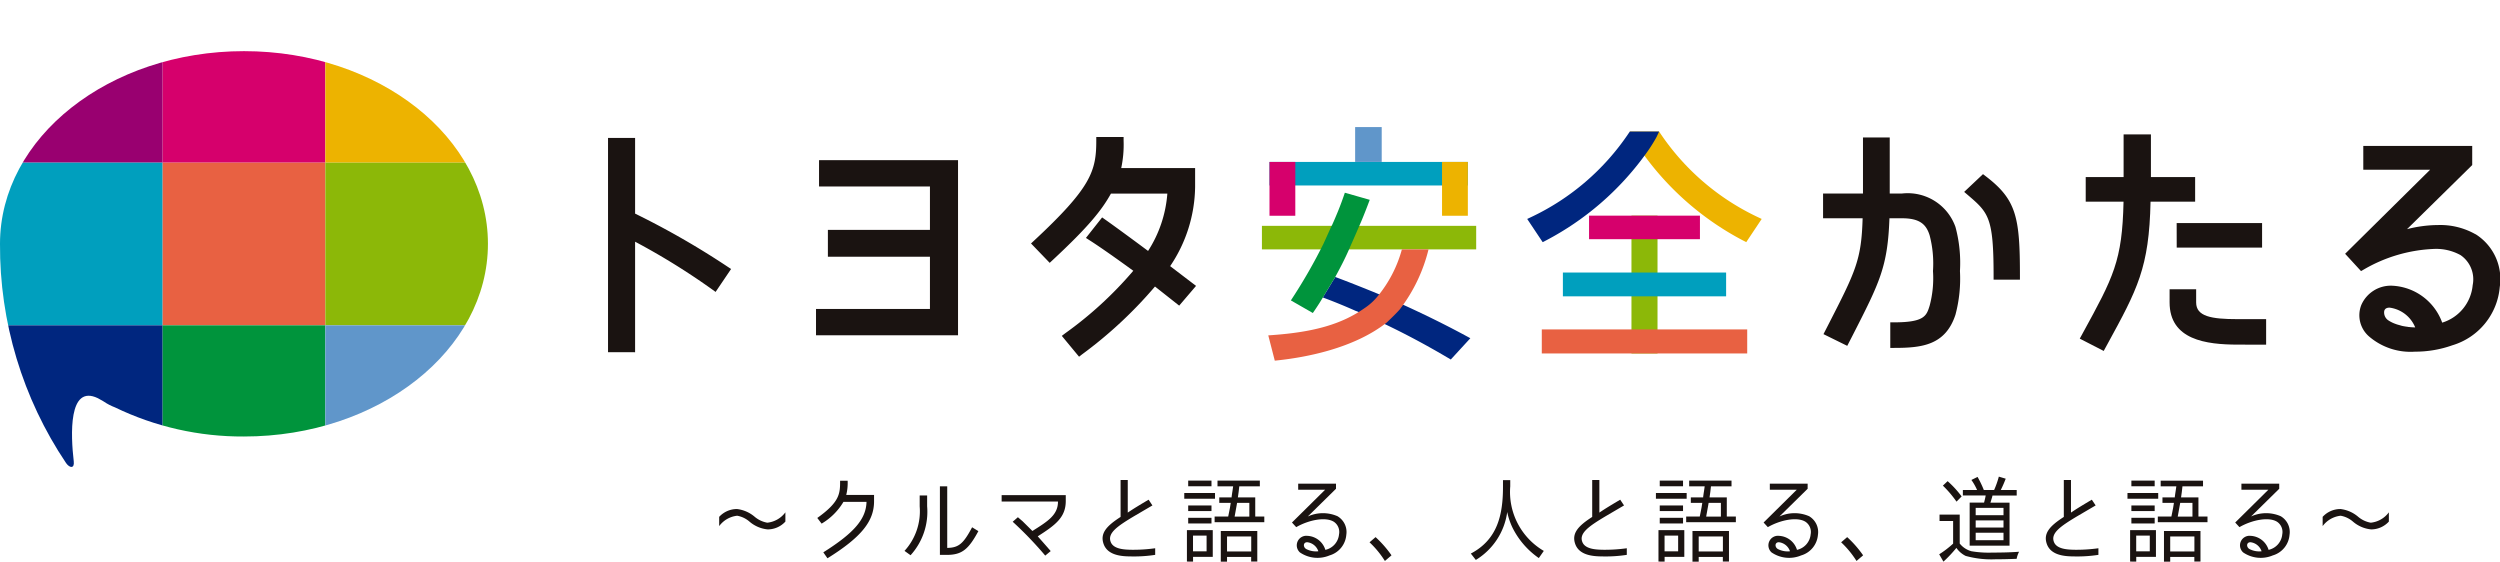
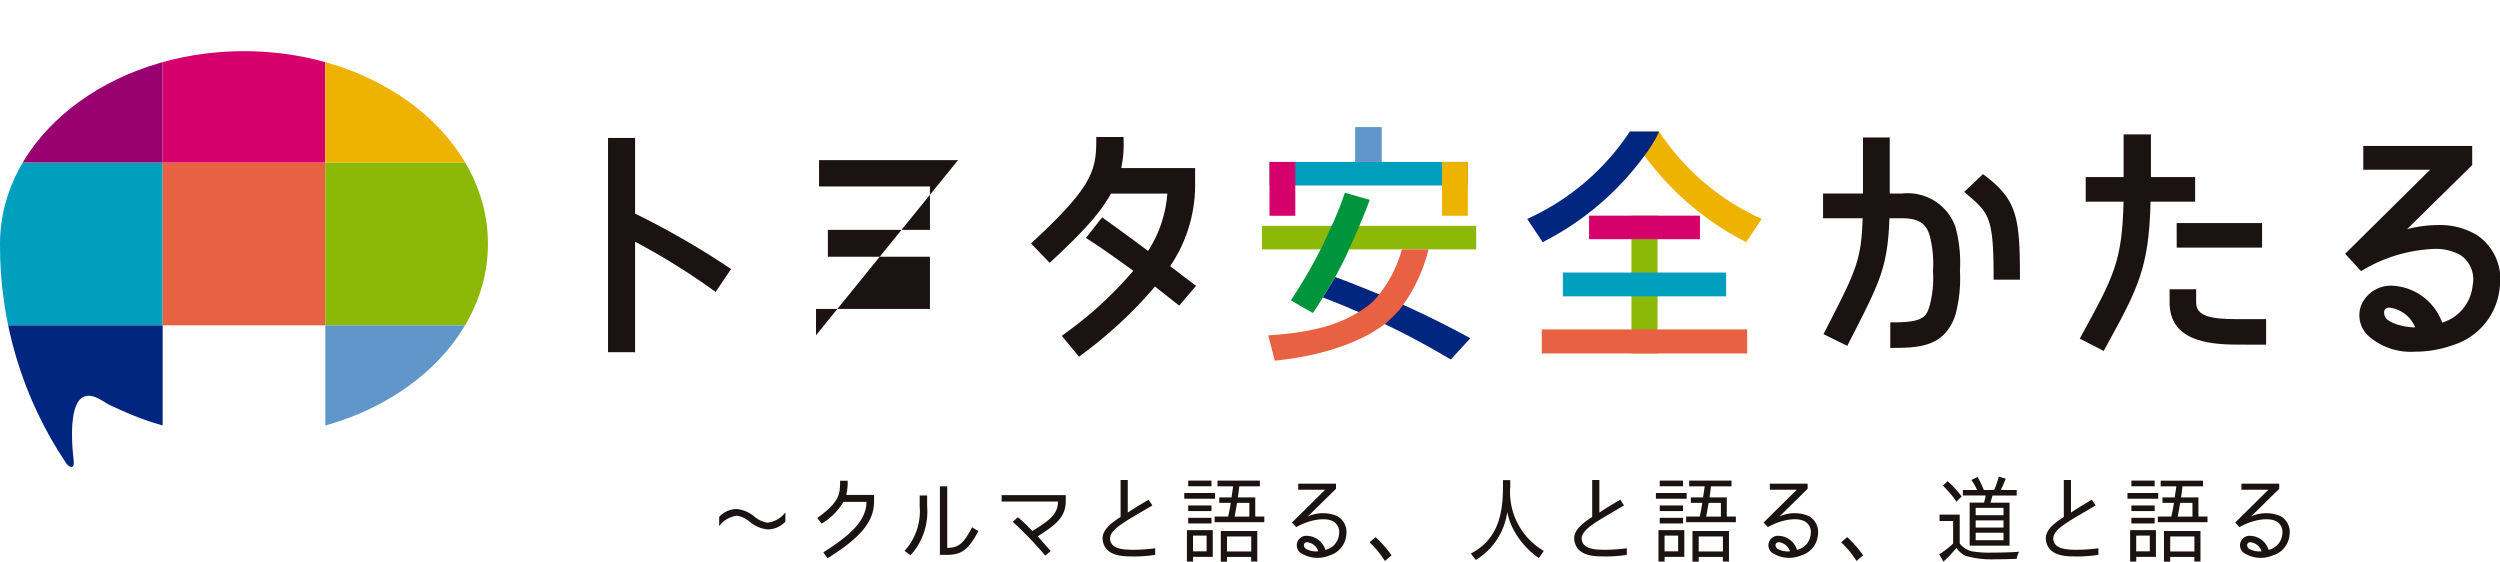
<svg xmlns="http://www.w3.org/2000/svg" width="196.241" height="44.087" viewBox="0 0 196.241 44.087">
  <defs>
    <clipPath id="a">
      <path d="M0,22.74A30.555,30.555,0,0,0,5.19,39.954c.286.4.664.439.6-.13-.24-2.065-.436-6.082,1.891-4.968.128.076.259.147.39.219.03.019.056.033.087.053a4.178,4.178,0,0,0,.866.449,22.938,22.938,0,0,0,10.124,2.287c10.578,0,19.153-6.772,19.153-15.126S29.73,7.615,19.153,7.615,0,14.387,0,22.74" transform="translate(0 -7.615)" fill="rgba(0,0,0,0)" />
    </clipPath>
    <clipPath id="b">
      <rect width="196.241" height="44.087" fill="rgba(0,0,0,0)" />
    </clipPath>
  </defs>
  <g transform="translate(0 4.015)">
    <g clip-path="url(#a)">
      <rect width="12.768" height="12.768" transform="translate(0 -4.015)" fill="#990070" />
      <rect width="12.768" height="12.768" transform="translate(0 8.753)" fill="#009fbe" />
      <rect width="12.768" height="12.768" transform="translate(0 21.522)" fill="#00267f" />
      <rect width="12.768" height="12.768" transform="translate(12.768 -4.015)" fill="#d6006c" />
      <rect width="12.768" height="12.768" transform="translate(12.768 8.753)" fill="#e86142" />
-       <rect width="12.768" height="12.768" transform="translate(12.768 21.522)" fill="#00943c" />
      <rect width="12.768" height="12.768" transform="translate(25.537 -4.015)" fill="#edb300" />
      <rect width="12.768" height="12.768" transform="translate(25.537 8.753)" fill="#8cb808" />
      <rect width="12.768" height="12.768" transform="translate(25.537 21.522)" fill="#6096ca" />
    </g>
  </g>
  <g clip-path="url(#b)">
    <path d="M108.447,75.774a2.606,2.606,0,0,1,1.385.6,2.1,2.1,0,0,0,1,.474,2.024,2.024,0,0,0,1.421-.814v.726a1.884,1.884,0,0,1-1.392.614,2.562,2.562,0,0,1-1.421-.607,2,2,0,0,0-.97-.466,2.027,2.027,0,0,0-1.414.814v-.733h.007a1.889,1.889,0,0,1,1.384-.607" transform="translate(-50.603 -35.818)" fill="#1a1311" />
    <path d="M125.522,73.22h-1.807A4.883,4.883,0,0,1,122,74.93l-.34-.445c1.784-1.273,1.791-1.925,1.791-2.924h.592a3.907,3.907,0,0,1-.111,1.118h2.184v.5c0,1.569-1.007,2.82-3.657,4.471l-.326-.467c2.435-1.532,3.361-2.628,3.391-3.968" transform="translate(-57.506 -33.827)" fill="#1a1311" />
    <path d="M135.121,77.808l-.474-.34a4.611,4.611,0,0,0,1.191-3.494v-.859h.585v.852a5.073,5.073,0,0,1-1.3,3.841m4.834-2.191.488.3c-.777,1.436-1.288,1.865-2.487,1.865h-.533V72.4H138v4.834c.9-.015,1.273-.333,1.954-1.621" transform="translate(-63.646 -34.225)" fill="#1a1311" />
    <path d="M151.93,76.931c.223.252.489.548,1.021,1.162l-.429.355a28.73,28.73,0,0,0-2.554-2.658l.408-.355.37.318.77.762c1.2-.755,2.013-1.258,2.006-2.31H149.1V73.7h5.034v.459c0,1.288-.807,1.887-2.2,2.776" transform="translate(-70.475 -34.835)" fill="#1a1311" />
    <path d="M166.471,77.453c-.57-.007-1.851.022-2.236-.918-.355-.9.237-1.488,1.31-2.184v-2.9h.563v2.561c.481-.326.911-.585,1.636-1.014l.3.451-1.377.807c-1.369.814-2.161,1.362-1.9,2.05.207.57,1.051.607,1.562.622a12.6,12.6,0,0,0,1.932-.118v.518a11.011,11.011,0,0,1-1.791.126" transform="translate(-77.583 -33.774)" fill="#1a1311" />
    <path d="M176.292,72.518h2.413v.451h-2.413ZM176.5,77.9V75.434h2.028v2.1h-1.547v.37Zm.1-6.352h1.828v.444H176.6Zm0,1.947h1.828v.444H176.6Zm0,.97h1.828v.444H176.6Zm.378,2.635h1.066V75.864h-1.066Zm3.523-4.234h1.362v1.5h.711v.444h-3.9v-.444h1.066l.066-.326c.052-.244.1-.5.133-.748h-.9v-.429h.97v-.052c.015-.156.052-.333.074-.5l.045-.318H178.9v-.445h3.324v.445h-1.614c-.03.3-.066.585-.111.873m-.851,4.671v.37h-.489V75.5h2.865v2.4h-.481v-.363Zm0-.429h1.9V75.931h-1.9Zm.592-2.739H181.4V73.295h-.962l-.037.207c-.052.289-.1.577-.156.866" transform="translate(-83.331 -33.82)" fill="#1a1311" />
    <path d="M195.931,74.581a1.436,1.436,0,0,1,.659,1.443,1.836,1.836,0,0,1-1.318,1.614,2.439,2.439,0,0,1-2.324-.237.75.75,0,0,1,.592-1.3,1.55,1.55,0,0,1,1.406,1.1,1.375,1.375,0,0,0,1.073-1.221.962.962,0,0,0-.407-.984c-.659-.414-1.991-.133-2.954.422l-.333-.363,2.605-2.576h-2.117v-.474h2.968v.4l-2.213,2.176a2.853,2.853,0,0,1,2.361-.007m-2.406,2.028c-.333,0-.333.385-.081.533a1.672,1.672,0,0,0,.954.178,1.045,1.045,0,0,0-.873-.711" transform="translate(-90.91 -34.039)" fill="#1a1311" />
    <path d="M203.869,80.364l.474-.407a8.551,8.551,0,0,1,1.251,1.428l-.518.445a7.418,7.418,0,0,0-1.206-1.466" transform="translate(-96.366 -37.795)" fill="#1a1311" />
    <path d="M224.678,77.023l-.392.563a6.327,6.327,0,0,1-2.073-2.4,5.325,5.325,0,0,1-.407-1.214,5.227,5.227,0,0,1-2.465,3.761l-.392-.5c2.094-1.1,2.524-3.035,2.524-5.248v-.518h.57v.488a5.362,5.362,0,0,0,2.636,5.071" transform="translate(-103.494 -33.78)" fill="#1a1311" />
    <path d="M236.676,77.453c-.57-.007-1.851.022-2.236-.918-.355-.9.237-1.488,1.31-2.184v-2.9h.563v2.561c.481-.326.911-.585,1.636-1.014l.3.451-1.377.807c-1.369.814-2.161,1.362-1.9,2.05.207.57,1.051.607,1.562.622a12.6,12.6,0,0,0,1.932-.118v.518a11.011,11.011,0,0,1-1.791.126" transform="translate(-110.768 -33.774)" fill="#1a1311" />
    <path d="M246.5,72.518h2.413v.451H246.5ZM246.7,77.9V75.434h2.028v2.1h-1.547v.37Zm.1-6.352h1.828v.444h-1.828Zm0,1.947h1.828v.444h-1.828Zm0,.97h1.828v.444h-1.828Zm.378,2.635h1.066V75.864h-1.066Zm3.523-4.234h1.362v1.5h.711v.444h-3.9v-.444h1.066l.066-.326c.052-.244.1-.5.133-.748h-.9v-.429h.97v-.052c.015-.156.052-.333.074-.5l.045-.318H249.11v-.445h3.324v.445H250.82c-.03.3-.066.585-.111.873m-.851,4.671v.37h-.489V75.5h2.865v2.4h-.481v-.363Zm0-.429h1.9V75.931h-1.9Zm.592-2.739H251.6V73.295h-.962l-.037.207c-.052.289-.1.577-.156.866" transform="translate(-116.516 -33.82)" fill="#1a1311" />
    <path d="M266.137,74.581a1.436,1.436,0,0,1,.659,1.443,1.836,1.836,0,0,1-1.318,1.614,2.439,2.439,0,0,1-2.324-.237.75.75,0,0,1,.592-1.3,1.55,1.55,0,0,1,1.406,1.1,1.375,1.375,0,0,0,1.073-1.221.962.962,0,0,0-.407-.984c-.659-.414-1.991-.133-2.954.422l-.333-.363,2.605-2.576H263.02v-.474h2.968v.4l-2.213,2.176a2.853,2.853,0,0,1,2.361-.007m-2.406,2.028c-.333,0-.333.385-.081.533a1.672,1.672,0,0,0,.954.178,1.045,1.045,0,0,0-.873-.711" transform="translate(-124.095 -34.039)" fill="#1a1311" />
    <path d="M274.074,80.364l.474-.407a8.551,8.551,0,0,1,1.251,1.428l-.518.445a7.419,7.419,0,0,0-1.207-1.466" transform="translate(-129.551 -37.795)" fill="#1a1311" />
    <path d="M291.171,76.8a8.114,8.114,0,0,0,1.688.111c.7,0,1.384-.014,2.08-.066a1.908,1.908,0,0,0-.192.555c-.555.022-1.11.037-1.658.037a7.528,7.528,0,0,1-2.347-.266,1.934,1.934,0,0,1-.726-.629A10.053,10.053,0,0,1,289,77.622l-.333-.577a7.471,7.471,0,0,0,1.1-.844h-.007V74.432h-1.066v-.5h1.584v2.258h-.007a1.746,1.746,0,0,0,.9.607m-2.213-5.144.37-.349a7.734,7.734,0,0,1,1.1,1.2l-.393.4h-.015a8.538,8.538,0,0,0-1.066-1.251m2.243-.445.481-.237A8.149,8.149,0,0,1,292.171,72h.807a7.114,7.114,0,0,0,.37-1.051l.54.162A9.486,9.486,0,0,1,293.5,72h1.251v.43h-1.9l-.037.155c-.044.133-.081.274-.125.407h1.5v3.376h-3.131V72.988h1.132c.044-.178.1-.385.126-.562h-1.791V72h1.117a4.465,4.465,0,0,0-.444-.785m.333,2.761h2.184V73.4h-2.184Zm0,.97h2.184v-.563h-2.184Zm0,.992h2.184v-.585h-2.184Z" transform="translate(-136.447 -33.535)" fill="#1a1311" />
    <path d="M306.881,77.453c-.57-.007-1.851.022-2.236-.918-.355-.9.237-1.488,1.31-2.184v-2.9h.563v2.561c.481-.326.911-.585,1.636-1.014l.3.451-1.377.807c-1.369.814-2.161,1.362-1.9,2.05.207.57,1.051.607,1.562.622a12.605,12.605,0,0,0,1.932-.118v.518a11.012,11.012,0,0,1-1.791.126" transform="translate(-143.953 -33.774)" fill="#1a1311" />
    <path d="M316.7,72.518h2.413v.451H316.7Zm.207,5.382V75.434h2.028v2.1h-1.547v.37Zm.1-6.352h1.828v.444h-1.828Zm0,1.947h1.828v.444h-1.828Zm0,.97h1.828v.444h-1.828Zm.378,2.635h1.066V75.864h-1.066Zm3.523-4.234h1.362v1.5h.711v.444h-3.9v-.444h1.066l.066-.326c.052-.244.1-.5.133-.748h-.9v-.429h.97v-.052c.015-.156.052-.333.074-.5l.045-.318h-1.229v-.445h3.324v.445h-1.614c-.03.3-.066.585-.111.873m-.851,4.671v.37h-.489V75.5h2.865v2.4h-.481v-.363Zm0-.429h1.9V75.931h-1.9Zm.592-2.739h1.155V73.295h-.962l-.037.207c-.052.289-.1.577-.156.866" transform="translate(-149.701 -33.82)" fill="#1a1311" />
    <path d="M336.342,74.581A1.436,1.436,0,0,1,337,76.024a1.836,1.836,0,0,1-1.318,1.614,2.439,2.439,0,0,1-2.324-.237.75.75,0,0,1,.592-1.3,1.55,1.55,0,0,1,1.406,1.1,1.375,1.375,0,0,0,1.073-1.221.962.962,0,0,0-.407-.984c-.659-.414-1.991-.133-2.954.422l-.333-.363,2.605-2.576h-2.117v-.474h2.968v.4l-2.213,2.176a2.853,2.853,0,0,1,2.361-.007m-2.406,2.028c-.333,0-.333.385-.081.533a1.672,1.672,0,0,0,.954.178,1.045,1.045,0,0,0-.873-.711" transform="translate(-157.28 -34.039)" fill="#1a1311" />
-     <path d="M347.145,75.774a2.606,2.606,0,0,1,1.384.6,2.1,2.1,0,0,0,1,.474,2.023,2.023,0,0,0,1.421-.814v.726a1.883,1.883,0,0,1-1.391.614,2.565,2.565,0,0,1-1.422-.607,2,2,0,0,0-.97-.466,2.027,2.027,0,0,0-1.414.814v-.733h.007a1.887,1.887,0,0,1,1.384-.607" transform="translate(-163.433 -35.818)" fill="#1a1311" />
    <path d="M90.512,37.352V20.533h2.125v5.941a63.79,63.79,0,0,1,7.281,4.181l.254.166-1.216,1.8-.25-.181a53.69,53.69,0,0,0-6.069-3.761v8.676Z" transform="translate(-42.784 -9.706)" fill="#1a1311" />
-     <path d="M121.473,37.588V35.522h8.943v-4.1h-8.011V29.315h8.011V25.908h-8.705V23.842h10.91V37.588Z" transform="translate(-57.419 -11.27)" fill="#1a1311" />
+     <path d="M121.473,37.588V35.522h8.943v-4.1h-8.011V29.315h8.011V25.908h-8.705V23.842h10.91Z" transform="translate(-57.419 -11.27)" fill="#1a1311" />
    <path d="M155.895,36l.247-.189a29.709,29.709,0,0,0,5.364-4.921c-.638-.465-2.344-1.7-3.441-2.4l-.277-.178,1.272-1.611.231.164c1.068.754,2.737,1.993,3.376,2.468a9.635,9.635,0,0,0,1.512-4.5h-4.427c-.727,1.3-1.729,2.571-4.593,5.234l-.215.2-1.466-1.521.223-.207c4.48-4.165,4.9-5.461,4.9-7.852v-.3h2.145v.3a8.748,8.748,0,0,1-.187,2.14h5.8V24.31a11.338,11.338,0,0,1-1.959,6.216l2.033,1.55-1.324,1.55-1.9-1.5a33.71,33.71,0,0,1-5.732,5.332l-.228.178Z" transform="translate(-72.547 -9.635)" fill="#1a1311" />
    <path d="M276.66,36.979V34.973h.3c2.383,0,2.544-.516,2.788-1.3a8.368,8.368,0,0,0,.264-2.727,8.725,8.725,0,0,0-.262-2.8c-.252-.808-.713-1.342-2.156-1.342h-1c-.137,3.807-.755,5.016-2.912,9.236l-.4.778-1.866-.919.329-.64c2.2-4.292,2.65-5.169,2.744-8.455h-3.105V24.86h3.133v-4.4h2.1v4.4h.97a3.977,3.977,0,0,1,4.19,2.624,10.838,10.838,0,0,1,.352,3.465,10.99,10.99,0,0,1-.351,3.42c-.79,2.414-2.653,2.61-4.826,2.61Zm8.11-5.354v-.3c0-4.617-.395-4.955-2.057-6.376l-.253-.216,1.478-1.394.2.153c2.431,1.85,2.7,3.221,2.7,7.833v.3Z" transform="translate(-128.28 -9.67)" fill="#1a1311" />
    <path d="M309.6,36.038l.225-.412c2.423-4.425,3.111-5.682,3.211-10.341h-2.969V23.358h2.974V20.007h2.145v3.351h3.47v1.927h-3.5c-.108,5.195-1.025,6.87-3.4,11.214l-.277.506Zm12.406.47c-2.493,0-5.355-.376-5.355-3.313V32.162h2.085V33.2c0,1.094,1.185,1.308,3.231,1.308h2.262v2.005Zm-4.8-9.541h6.705v1.927H317.21Z" transform="translate(-146.346 -9.457)" fill="#1a1311" />
    <path d="M359.331,28.661a5.593,5.593,0,0,0-2.936-.722,9.882,9.882,0,0,0-2.437.324l5.118-5.032v-1.5h-8.55V23.6h5.243L349.1,30.195l1.249,1.36.208-.12a11.859,11.859,0,0,1,5.517-1.621,3.958,3.958,0,0,1,2.088.487,2.3,2.3,0,0,1,.95,2.359A3.4,3.4,0,0,1,356.72,35.6a4.393,4.393,0,0,0-3.95-2.9,2.527,2.527,0,0,0-2.4,1.515,2.2,2.2,0,0,0,.6,2.463,5,5,0,0,0,3.622,1.2,8.662,8.662,0,0,0,2.923-.5,5.241,5.241,0,0,0,3.724-4.579,4.158,4.158,0,0,0-1.906-4.145m-5.22,7.291c-.037,0-.076-.013-.114-.018-.138-.018-.276-.039-.417-.07-.071-.016-.138-.04-.207-.059-.1-.027-.2-.053-.293-.089a2.6,2.6,0,0,1-.567-.273.743.743,0,0,1-.345-.75c.044-.175.185-.264.417-.264a2.521,2.521,0,0,1,2.014,1.552c-.148,0-.314-.012-.488-.031" transform="translate(-165.016 -10.274)" fill="#1a1311" />
    <rect width="2.045" height="10.817" transform="translate(128.064 16.928)" fill="#8cb808" />
    <rect width="8.704" height="1.848" transform="translate(124.735 16.928)" fill="#d6006c" />
    <rect width="12.813" height="1.868" transform="translate(122.681 21.393)" fill="#009fbe" />
    <rect width="16.125" height="1.887" transform="translate(121.025 25.858)" fill="#e86142" />
    <path d="M251.525,28.148a22.588,22.588,0,0,1-7.8-6.732,12.435,12.435,0,0,1-.9-1.4l-.2-.427h2.294l.089.13a18.954,18.954,0,0,0,7.654,6.582l.312.148-1.213,1.82Z" transform="translate(-114.687 -9.262)" fill="#edb300" />
    <path d="M228.8,28.148a22.588,22.588,0,0,0,7.8-6.732,12.435,12.435,0,0,0,.9-1.4l.2-.427H235.4l-.089.13a18.954,18.954,0,0,1-7.654,6.582l-.312.148,1.213,1.82Z" transform="translate(-107.465 -9.262)" fill="#00267f" />
    <rect width="15.569" height="1.848" transform="translate(99.651 12.711)" fill="#009fbe" />
    <rect width="2.026" height="4.225" transform="translate(113.195 12.711)" fill="#edb300" />
    <rect width="2.026" height="4.225" transform="translate(99.651 12.711)" fill="#d6006c" />
    <rect width="2.086" height="2.736" transform="translate(106.373 9.975)" fill="#6096ca" />
    <rect width="16.819" height="1.848" transform="translate(99.056 17.728)" fill="#8cb808" />
    <path d="M208.167,45.859c-1.664-.9-3.391-1.749-5.28-2.6l0-.008c-.98-.424-1.706-.725-2.025-.856l-.09-.036c-.931-.377-1.894-.762-2.877-1.127l-.1.177-.01.018-.029.04a.773.773,0,0,0-.05.072c-.322.536-.593.984-.788,1.3.9.337,1.748.683,2.591,1.059l.113.037,1.983.909c1.691.8,3.376,1.694,5.151,2.743l.209.123,1.534-1.671Z" transform="translate(-93.083 -19.49)" fill="#00267f" />
    <path d="M199.282,37.123a9.881,9.881,0,0,1-1.917,3.7,4.655,4.655,0,0,1-.969.882h0l-.077.053c-1.765,1.228-3.909,1.853-7.168,2.09l-.358.026.511,1.985.257-.028c2.065-.223,5.919-.9,8.542-2.976l.052-.05c.34-.324.7-.677.914-.919h.005l.09-.115a12.687,12.687,0,0,0,2.208-4.644Z" transform="translate(-89.238 -17.548)" fill="#e86142" />
    <path d="M196.4,28.69c-.158.469-.335.958-.544,1.47l-.046.11c-.146.353-.294.7-.441,1.019h-.011l-.079.177c-.174.387-.369.819-.562,1.239a41.387,41.387,0,0,1-2.382,4.173l-.172.265,1.724.989.156-.228c.11-.161.224-.336.339-.515s.527-.861,1.079-1.781c.016-.026.033-.049.049-.071l.03-.04.01-.018c.421-.771.865-1.6,1.256-2.52.345-.777.684-1.558.893-2.045.219-.525.435-1.079.655-1.666Z" transform="translate(-90.834 -13.562)" fill="#00943c" />
  </g>
</svg>